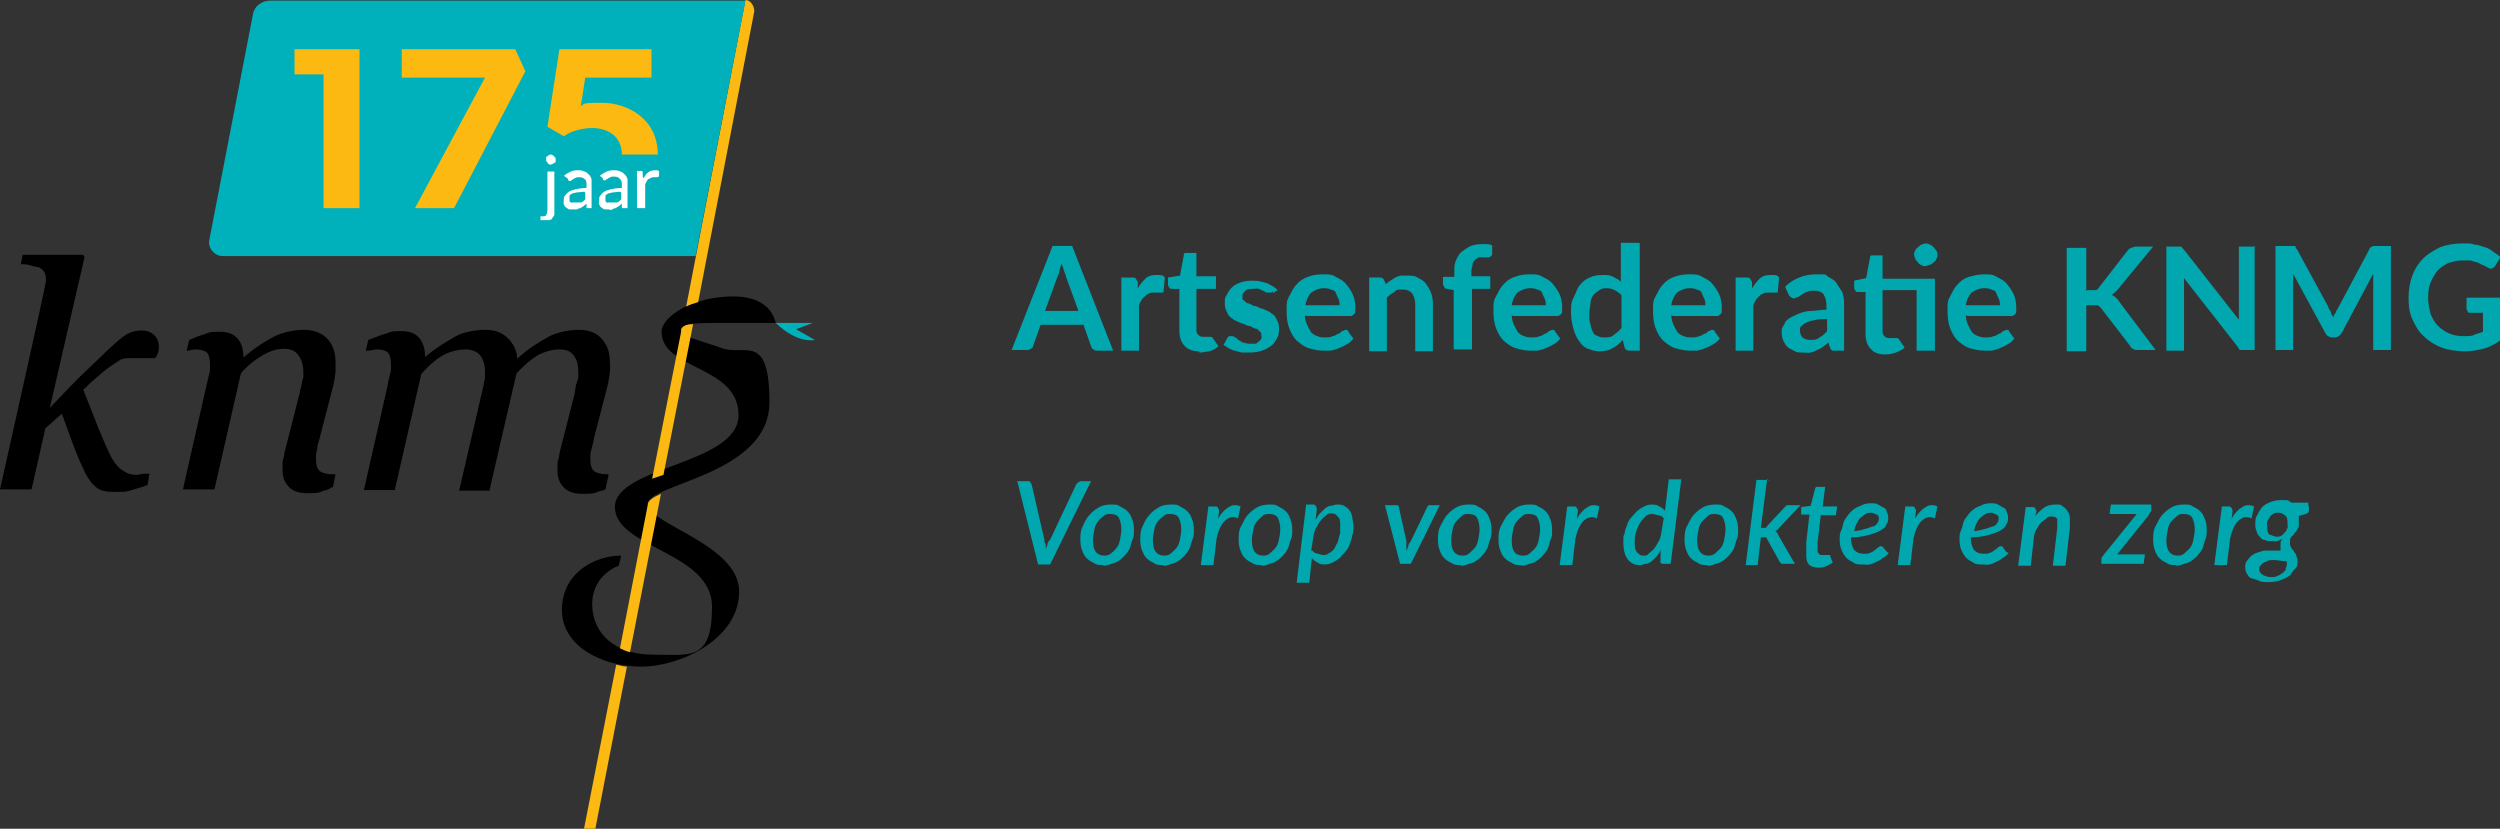
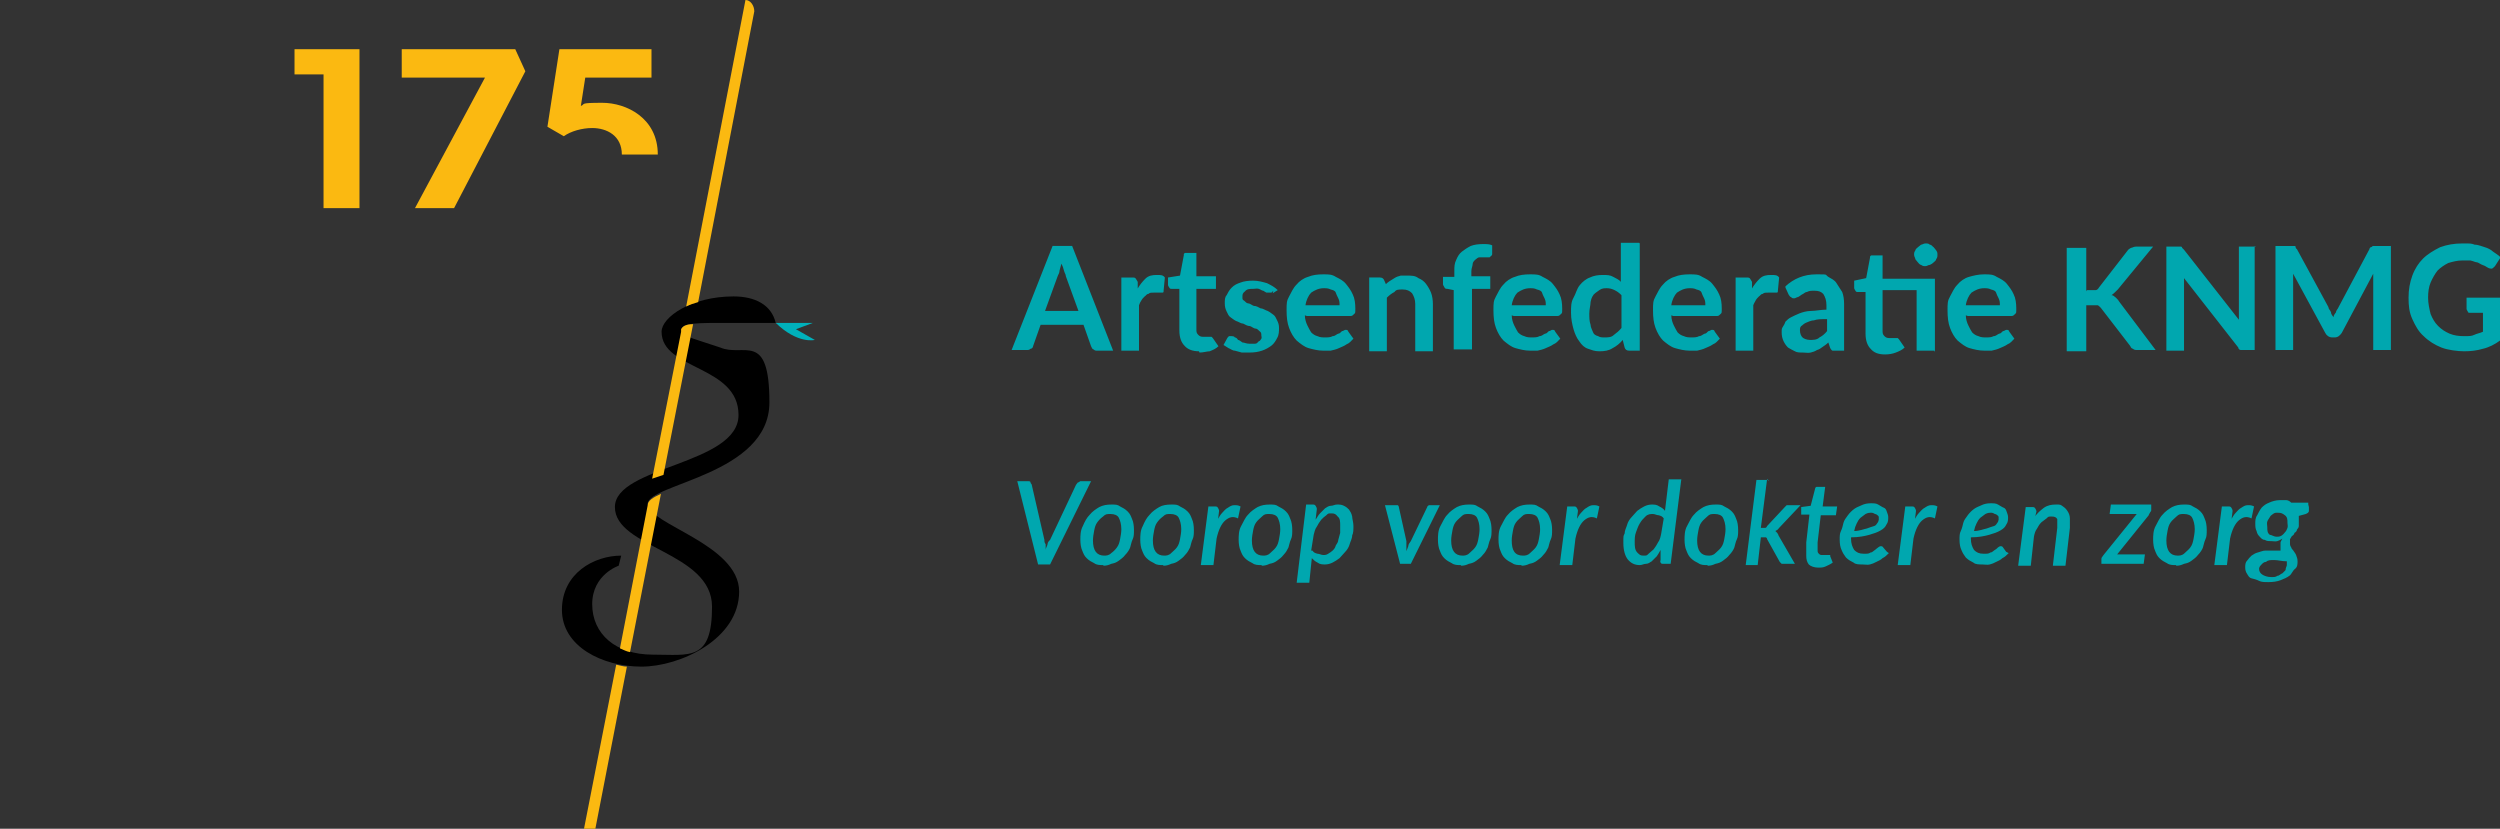
<svg xmlns="http://www.w3.org/2000/svg" version="1.1" viewBox="0 0 396.4 131.4">
  <rect x="0" y="0" width="396.4" height="131.4" fill="#333333" stroke="none" />
  <defs>
    <style> .cls-1 { fill: #00b1bb; } .cls-2 { fill: #fff; } .cls-3 { fill: #fbb911; } .cls-4 { fill: #00a7af; } </style>
  </defs>
  <g>
    <g id="Layer_1">
      <path class="cls-4" d="M176.4,55.6h-2.4c-.3,0-.4,0-.6-.2-.2,0-.3-.3-.4-.5l-1.2-3.4h-6.8l-1.2,3.4c0,.2-.2.4-.4.4-.2.2-.4.2-.6.2h-2.4l6.5-16.5h3.1s6.5,16.6,6.5,16.6ZM171,49.3l-2-5.5c0-.3-.2-.5-.3-.9s-.2-.7-.4-1.1l-.3,1.1c0,.4-.2.6-.3.9l-2,5.5h5.2ZM180.3,45.9c.4-.7.8-1.2,1.3-1.7s1.1-.6,1.8-.6,1,0,1.3.4l-.2,2.1c0,.2,0,.3-.2.3,0,0-.2,0-.3,0s-.3,0-.5,0c-.3,0-.4,0-.6,0-.4,0-.6,0-.8.2-.3,0-.4.3-.6.4-.2.2-.4.4-.5.6-.2.3-.3.5-.4.8v7.2h-2.8v-11.6h1.7c.3,0,.5,0,.6.2,0,0,.2.3.3.5,0,0,0,1.3,0,1.3ZM190.1,55.7c-1,0-1.8-.3-2.3-.9-.5-.5-.8-1.3-.8-2.4v-6.6h-1.2c-.2,0-.3,0-.4-.2,0,0-.2-.3-.2-.4v-1.2l1.9-.3.6-3.2c0-.2,0-.3.2-.4,0,0,.3,0,.4,0h1.4v3.7h3.1v2h-3.1v6.4c0,.4,0,.6.3.9.2.2.4.3.7.3s.4,0,.4,0c0,0,.2,0,.3,0,0,0,.2,0,.3,0s.2,0,.2,0c0,0,.2,0,.2,0,0,0,0,0,.2.2l.9,1.3c-.4.4-.9.6-1.4.8-.4,0-1,.2-1.6.2h0ZM201.9,46.1l-.3.3c0,0-.2,0-.4,0s-.3,0-.4,0l-.5-.3c-.2,0-.4-.2-.7-.3s-.5,0-.9,0c-.5,0-1,0-1.3.4-.4.3-.4.5-.4.9s0,.4.3.6c.2.2.4.4.6.4.3,0,.6.3.9.4.4,0,.7.2,1.1.4.4,0,.7.3,1.1.4.4.2.6.4.9.6s.4.5.6.9.3.7.3,1.2,0,1.1-.3,1.6c-.2.4-.5.9-.9,1.2s-.9.6-1.5.8-1.2.3-2,.3-.8,0-1.2,0l-1.1-.3c-.4,0-.7-.3-1-.4l-.8-.5.6-1.1c0,0,.2-.3.3-.3,0,0,.3,0,.4,0s.4,0,.5.2c.2,0,.4.2.5.4.2,0,.4.2.7.4.3,0,.6.2,1.1.2s.6,0,.9,0,.4-.2.6-.4c.2,0,.3-.3.4-.4s0-.4,0-.5c0-.3,0-.5-.3-.7-.2-.2-.4-.4-.6-.4-.3,0-.6-.3-.9-.4-.4,0-.7-.2-1.1-.4-.4,0-.7-.3-1.1-.4-.4-.2-.6-.4-.9-.6s-.4-.5-.6-.9-.3-.8-.3-1.3,0-1,.3-1.3c.2-.4.4-.8.8-1.2s.8-.6,1.4-.8c.5-.2,1.2-.3,2-.3s1.5.2,2.2.4c.6.3,1.2.6,1.7,1.1l-.8.5h0ZM206.9,50c0,.6.2,1.2.4,1.6s.4.8.6,1.1c.3.3.6.5,1,.6.4.2.8.2,1.2.2s.9,0,1.2-.2c.4,0,.6-.3.9-.4.3,0,.4-.3.6-.4.2,0,.4-.2.5-.2.3,0,.4,0,.5.3l.8,1.1c-.4.4-.6.7-1.1.9-.4.3-.8.4-1.2.6s-.9.3-1.3.4c-.4,0-.9,0-1.2,0-.8,0-1.6-.2-2.3-.4s-1.3-.7-1.9-1.2c-.5-.5-.9-1.2-1.2-2-.3-.8-.4-1.7-.4-2.8s0-1.5.4-2.2.6-1.3,1.2-1.9c.4-.5,1.1-1,1.8-1.2.7-.3,1.5-.4,2.4-.4s1.4,0,2,.4c.6.3,1.2.6,1.6,1.1s.8,1,1.1,1.7c.3.6.4,1.4.4,2.2s0,.7-.2.9-.3.3-.5.3h-7,0ZM212.4,48.4c0-.4,0-.7-.2-1.1s-.3-.6-.4-.9-.4-.4-.8-.5c-.4-.2-.7-.2-1.1-.2-.8,0-1.4.3-2,.7-.4.4-.8,1.2-.9,2h5.3ZM219.6,45.2c.3-.3.4-.4.7-.6l.8-.5c.3-.2.6-.3,1-.4.4,0,.7,0,1.1,0,.6,0,1.2,0,1.7.4.5.2.9.5,1.2.9s.6.9.8,1.4c.2.5.3,1.2.3,1.8v7.5h-2.8v-7.5c0-.7-.2-1.2-.5-1.7-.4-.4-.8-.6-1.5-.6s-1,0-1.3.4c-.4.2-.8.5-1.2.9v8.5h-2.8v-11.7h1.7c.4,0,.6.2.7.5l.4.9h0ZM230.5,55.6v-9.6l-1-.2c-.2,0-.4,0-.5-.3,0,0-.2-.3-.2-.4v-1.2h1.8v-.9c0-.7,0-1.2.3-1.8.2-.5.5-1,.9-1.3s.8-.6,1.4-.9c.5-.2,1.2-.3,1.9-.3s1.1,0,1.5.2v1.4c0,0,0,.2-.2.3l-.2.2c0,0-.2,0-.3,0h-.4c-.4,0-.6,0-.9,0s-.4.2-.7.4c-.2.2-.4.4-.4.7s-.2.6-.2,1.1v.8h3v2h-2.9v9.6s-2.9,0-2.9,0ZM239.7,50c0,.6.2,1.2.4,1.6s.4.8.6,1.1c.3.3.6.5,1,.6.4.2.8.2,1.2.2s.9,0,1.2-.2c.4,0,.6-.3.9-.4.3,0,.4-.3.6-.4.2,0,.4-.2.5-.2.3,0,.4,0,.5.3l.8,1.1c-.4.4-.6.7-1.1.9-.4.3-.8.4-1.2.6s-.9.3-1.3.4c-.4,0-.9,0-1.2,0-.8,0-1.6-.2-2.3-.4s-1.3-.7-1.9-1.2c-.5-.5-.9-1.2-1.2-2-.3-.8-.4-1.7-.4-2.8s0-1.5.4-2.2.6-1.3,1.2-1.9c.4-.5,1.1-1,1.8-1.2.7-.3,1.5-.4,2.4-.4s1.4,0,2,.4c.6.3,1.2.6,1.6,1.1s.8,1,1.1,1.7c.3.6.4,1.4.4,2.2s0,.7-.2.9-.3.3-.5.3h-7,0ZM245.1,48.4c0-.4,0-.7-.2-1.1s-.3-.6-.4-.9-.4-.4-.8-.5c-.4-.2-.7-.2-1.1-.2-.8,0-1.4.3-2,.7-.4.4-.8,1.2-.9,2h5.3ZM260,38.6v17h-1.7c-.4,0-.6-.2-.7-.5l-.3-1.2c-.4.5-1,1-1.6,1.3-.6.4-1.3.5-2.1.5s-1.2-.2-1.8-.4-1-.6-1.4-1.2c-.4-.5-.7-1.2-.9-1.9s-.4-1.6-.4-2.6,0-1.7.4-2.4.5-1.4,1-2c.4-.5,1-1,1.6-1.2.6-.3,1.3-.4,2-.4s1.2,0,1.7.3.9.4,1.2.8v-6.2h2.9ZM257.1,46.8c-.4-.4-.7-.6-1.1-.8-.4-.2-.8-.3-1.2-.3s-.8,0-1.2.3-.6.4-.9.7c-.3.4-.4.7-.5,1.2,0,.5-.2,1.1-.2,1.8s0,1.2.2,1.8c0,.4.3.9.4,1.2s.4.5.8.6c.3.2.6.2,1,.2.6,0,1.1,0,1.5-.4.4-.3.8-.6,1.2-1.1,0,0,0-5.2,0-5.2ZM265,50c0,.6.2,1.2.4,1.6s.4.8.6,1.1c.3.3.6.5,1,.6.4.2.8.2,1.2.2s.9,0,1.2-.2c.4,0,.6-.3.9-.4.3,0,.4-.3.6-.4.2,0,.4-.2.5-.2.3,0,.4,0,.5.3l.8,1.1c-.4.4-.6.7-1.1.9-.4.3-.8.4-1.2.6s-.9.3-1.3.4c-.4,0-.9,0-1.2,0-.8,0-1.6-.2-2.3-.4s-1.3-.7-1.9-1.2c-.5-.5-.9-1.2-1.2-2-.3-.8-.4-1.7-.4-2.8s0-1.5.4-2.2.6-1.3,1.2-1.9c.4-.5,1.1-1,1.8-1.2.7-.3,1.5-.4,2.4-.4s1.4,0,2,.4c.6.3,1.2.6,1.6,1.1s.8,1,1.1,1.7c.3.6.4,1.4.4,2.2s0,.7-.2.9-.3.3-.5.3h-7,0ZM270.4,48.4c0-.4,0-.7-.2-1.1s-.3-.6-.4-.9-.4-.4-.8-.5c-.4-.2-.7-.2-1.1-.2-.8,0-1.4.3-2,.7-.4.4-.8,1.2-.9,2h5.3ZM277.7,45.9c.4-.7.8-1.2,1.3-1.7s1.1-.6,1.8-.6,1,0,1.3.4l-.2,2.1c0,.2,0,.3-.2.3,0,0-.2,0-.3,0s-.3,0-.5,0c-.3,0-.4,0-.6,0-.4,0-.6,0-.8.2-.3,0-.4.3-.6.4-.2.2-.4.4-.5.6s-.3.5-.4.8v7.2h-2.8v-11.6h1.7c.3,0,.5,0,.6.2,0,0,.2.3.3.5v1.3h0ZM283.1,45.4c1.3-1.2,2.9-1.9,4.9-1.9s1.3,0,1.9.4c.5.3,1,.5,1.3,1s.6.9.9,1.4c.2.5.3,1.2.3,1.9v7.4h-1.2c-.3,0-.4,0-.6,0s-.3-.3-.4-.4l-.3-.9c-.3.3-.6.5-.9.7s-.5.4-.9.5c-.3.2-.6.3-1,.4s-.7,0-1.2,0-1,0-1.3-.2c-.4-.2-.8-.4-1.1-.6-.3-.3-.5-.6-.7-1-.2-.4-.3-.9-.3-1.4s0-.6.2-.9.3-.5.4-.8c.3-.3.5-.5.9-.7s.8-.4,1.3-.6,1.2-.4,1.9-.4c.7,0,1.5-.2,2.4-.2v-.7c0-.8-.2-1.3-.5-1.8-.4-.4-.8-.5-1.4-.5s-.8,0-1.2.2c-.3,0-.5.3-.8.4-.3.2-.4.3-.6.4-.2,0-.4.2-.6.2s-.4,0-.5-.2c-.2,0-.3-.3-.4-.4l-.5-1.1h0ZM289.6,50.6c-.8,0-1.5,0-2,.2-.5,0-1,.3-1.3.4-.4.2-.5.4-.7.5-.2.2-.2.4-.2.7,0,.5.2.9.4,1.1s.7.4,1.2.4,1.1,0,1.5-.4c.4-.2.8-.5,1.2-1v-1.9h0ZM306.7,55.6h-2.8v-9.6h-5.4v6.4c0,.4,0,.6.3.9.2.2.4.3.7.3s.4,0,.4,0c0,0,.2,0,.3,0,0,0,.2,0,.3,0s.2,0,.2,0c0,0,.2,0,.2,0,0,0,0,0,.2.2l.9,1.3c-.4.4-.9.6-1.4.8s-1.1.3-1.7.3c-1.1,0-1.8-.3-2.3-.9-.5-.5-.8-1.3-.8-2.4v-6.6h-1.2c-.2,0-.3,0-.4-.2,0,0-.2-.3-.2-.4v-1.2l1.9-.4.6-3.2c0-.2,0-.3.2-.4,0,0,.3,0,.4,0h1.4v3.7h8.3v11.6h0ZM307.2,40.4c0,.3,0,.4-.2.7,0,.2-.3.4-.4.5-.2.2-.4.3-.6.4-.3,0-.4.2-.7.2s-.4,0-.7-.2c-.2,0-.4-.3-.5-.4-.2-.2-.3-.4-.4-.5,0-.2-.2-.4-.2-.7s0-.4.2-.7c0-.2.3-.4.4-.5s.4-.3.5-.4c.2,0,.4-.2.7-.2s.5,0,.7.2c.3,0,.4.3.6.4.2.2.3.4.4.5.2.3.2.4.2.7ZM311.7,50c0,.6.2,1.2.4,1.6s.4.8.6,1.1c.3.3.6.5,1,.6.4.2.8.2,1.2.2s.9,0,1.2-.2c.4,0,.6-.3.9-.4.3,0,.4-.3.6-.4.2,0,.4-.2.5-.2.3,0,.4,0,.5.3l.8,1.1c-.4.4-.6.7-1.1.9-.4.3-.8.4-1.2.6s-.9.3-1.3.4c-.4,0-.9,0-1.2,0-.8,0-1.6-.2-2.3-.4s-1.3-.7-1.9-1.2c-.5-.5-.9-1.2-1.2-2-.3-.8-.4-1.7-.4-2.8s0-1.5.4-2.2.6-1.3,1.2-1.9c.4-.5,1.1-1,1.8-1.2s1.5-.4,2.4-.4,1.4,0,2,.4c.6.3,1.2.6,1.6,1.1s.8,1,1.1,1.7c.3.6.4,1.4.4,2.2s0,.7-.2.9-.3.3-.5.3h-7,0ZM317.1,48.4c0-.4,0-.7-.2-1.1s-.3-.6-.4-.9-.4-.4-.8-.5c-.4-.2-.7-.2-1.1-.2-.8,0-1.4.3-2,.7-.4.4-.8,1.2-.9,2h5.3ZM330.9,46h.7c.3,0,.5,0,.7,0,.2,0,.4-.2.5-.4l4.5-5.8c.2-.3.4-.4.6-.5.2,0,.4-.2.8-.2h2.7l-5.6,6.8c-.4.4-.7.7-1,.9.3,0,.4.2.7.4.2.2.4.4.5.6l5.8,7.7h-2.8c-.4,0-.6,0-.8-.2-.2,0-.4-.3-.4-.4l-4.7-6.1c-.2-.2-.4-.4-.5-.4s-.4,0-.8,0h-1v7.3h-3.1v-16.4h3.1s0,6.9,0,6.9ZM357.5,39v16.5h-1.6c-.3,0-.4,0-.6,0s-.4-.2-.4-.4l-8.6-11c0,.5,0,1,0,1.4v10.1h-2.8v-16.5h2c0,0,.2,0,.3,0,0,0,.2,0,.2.2l.3.3,8.7,11.1c0-.3,0-.5,0-.8v-10.8h2.7ZM379.1,39v16.5h-2.8v-10.7c0-.4,0-.9,0-1.4l-5,9.4c-.3.4-.6.7-1.1.7h-.4c-.5,0-.9-.3-1.1-.7l-5.1-9.4c0,.3,0,.5,0,.7v11.4h-2.8v-16.5h2.7c0,0,.2,0,.3,0s.2,0,.2.2c0,0,0,.2.2.3l5,9.2c0,.3.3.5.4.8,0,.3.2.5.4.8,0-.3.2-.5.4-.8,0-.3.3-.5.4-.8l4.9-9.2c0,0,0-.2.2-.3s.2,0,.3-.2c0,0,.2,0,.3,0,0,0,2.7,0,2.7,0ZM396.4,47.3v6.7c-.8.6-1.8,1.1-2.7,1.3-1,.3-2,.4-3,.4s-2.6-.2-3.6-.6-2-1-2.8-1.8c-.8-.7-1.3-1.6-1.8-2.7s-.6-2.1-.6-3.4.2-2.4.6-3.5,1-2,1.7-2.7,1.7-1.3,2.7-1.8c1.1-.4,2.2-.6,3.6-.6s1.3,0,1.9.2c.6,0,1.2.3,1.6.4s1,.4,1.3.7c.4.3.8.5,1.2.9l-.9,1.4c-.2.2-.4.4-.5.4s-.4,0-.7-.2-.5-.3-.8-.4-.5-.3-.8-.4c-.3,0-.6-.2-1.1-.3-.4,0-.8,0-1.3,0-.8,0-1.5.2-2.2.4-.6.3-1.2.7-1.7,1.2-.4.5-.8,1.2-1.1,1.9-.3.7-.4,1.5-.4,2.4s.2,1.8.4,2.6c.3.7.6,1.3,1.2,1.9.5.5,1.1.9,1.8,1.2s1.5.4,2.3.4,1.2,0,1.6-.2,1-.3,1.4-.5v-3h-2c-.2,0-.4,0-.4-.2,0,0-.2-.3-.2-.4v-1.8h5.5ZM173,76.3l-6.5,13.2h-1.9l-3.3-13.2h1.7c.2,0,.4,0,.4.2s.2.2.2.4l2,8.7c0,.3,0,.4.2.7,0,.3,0,.5,0,.9,0-.3.2-.5.3-.9,0-.3.2-.5.4-.7l4.1-8.7c0,0,.2-.3.3-.4.2,0,.3-.2.4-.2h1.7ZM174.9,89.6c-.5,0-1,0-1.4-.3-.4-.2-.8-.4-1.2-.8s-.5-.7-.7-1.2c-.2-.4-.3-1.1-.3-1.7s0-1.5.4-2.2c.3-.7.6-1.3,1.1-1.8.4-.5,1-.9,1.5-1.2.6-.3,1.2-.4,1.9-.4s1,0,1.4.3c.4.2.8.4,1.2.8s.5.7.7,1.2c.2.4.3,1.1.3,1.7s0,1.1-.2,1.5-.3,1-.4,1.3-.4.8-.8,1.2c-.3.4-.6.6-1,.9-.4.3-.7.4-1.2.5-.4.2-.8.3-1.2.3ZM175,88.1c.4,0,.8,0,1.2-.4.4-.3.6-.5.9-.9s.4-.8.5-1.3.2-1.1.2-1.6c0-.8-.2-1.4-.4-1.8s-.7-.6-1.3-.6-.8,0-1.2.4c-.4.3-.6.5-.9.9s-.4.8-.5,1.3-.2,1.1-.2,1.6c0,1.6.6,2.4,1.8,2.4ZM184.4,89.6c-.5,0-1,0-1.4-.3-.4-.2-.8-.4-1.2-.8s-.5-.7-.7-1.2c-.2-.4-.3-1.1-.3-1.7s0-1.5.4-2.2c.3-.7.6-1.3,1.1-1.8.4-.5,1-.9,1.5-1.2s1.2-.4,1.9-.4,1,0,1.4.3c.4.2.8.4,1.2.8s.5.7.7,1.2c.2.4.3,1.1.3,1.7s0,1.1-.2,1.5-.3,1-.4,1.3c-.2.4-.4.8-.8,1.2-.3.4-.6.6-1,.9s-.7.4-1.2.5c-.4.2-.8.3-1.2.3h0ZM184.5,88.1c.4,0,.8,0,1.2-.4s.6-.5.9-.9c.3-.4.4-.8.5-1.3s.2-1.1.2-1.6c0-.8-.2-1.4-.4-1.8s-.7-.6-1.3-.6-.8,0-1.2.4c-.4.3-.6.5-.9.9s-.4.8-.5,1.3-.2,1.1-.2,1.6c0,1.6.6,2.4,1.8,2.4h0ZM193,82.5c.3-.5.5-.9.8-1.2s.5-.6.9-.8c.3-.2.6-.4,1-.4s.6,0,1,.2l-.4,1.9c-.8-.4-1.4-.2-2,.3-.6.5-1.1,1.5-1.4,2.9l-.5,4.2h-2l1.2-9.3h1c.2,0,.4,0,.5.2,0,0,.2.3.2.5,0,0-.2,1.6-.2,1.6ZM200,89.6c-.5,0-1,0-1.4-.3-.4-.2-.8-.4-1.2-.8s-.5-.7-.7-1.2c-.2-.4-.3-1.1-.3-1.7s0-1.5.4-2.2.6-1.3,1.1-1.8c.4-.5,1-.9,1.5-1.2.6-.3,1.2-.4,1.9-.4s1,0,1.4.3c.4.2.8.4,1.2.8s.5.7.7,1.2c.2.4.3,1.1.3,1.7s0,1.1-.2,1.5-.3,1-.4,1.3c-.2.4-.4.8-.8,1.2-.3.4-.6.6-1,.9s-.7.4-1.2.5c-.4.2-.8.3-1.2.3h0ZM200.2,88.1c.4,0,.8,0,1.2-.4s.6-.5.9-.9.4-.8.5-1.3.2-1.1.2-1.6c0-.8-.2-1.4-.4-1.8s-.7-.6-1.3-.6-.8,0-1.2.4-.6.5-.9.9-.4.8-.5,1.3-.2,1.1-.2,1.6c0,1.6.6,2.4,1.8,2.4ZM208.6,82.4c.3-.4.4-.7.7-1l.8-.8c.3-.2.6-.4.9-.4.4,0,.6-.2,1-.2s.7,0,1.1.2c.4.2.6.4.8.6.2.3.4.6.5,1.1,0,.4.2.9.2,1.5s0,1.1-.2,1.5c0,.5-.3,1-.4,1.4s-.4.9-.7,1.2-.6.7-.9,1c-.4.3-.7.5-1.1.7-.4.2-.8.3-1.2.3s-.8,0-1.2-.3c-.4-.2-.6-.4-.9-.7l-.4,3.9h-2l1.5-12.4h1c.2,0,.4,0,.5.2,0,0,.2.3.2.5l-.2,1.7h0ZM208.1,87.3c.2.3.4.4.8.5.3,0,.6.2.9.2s.5,0,.8-.2.5-.3.7-.5c.2-.2.4-.4.5-.8.2-.3.4-.6.4-.9l.3-1.1c0-.4,0-.7,0-1.1,0-.7,0-1.2-.4-1.5-.3-.4-.5-.5-1-.5s-.5,0-.8.3c-.3.2-.5.4-.8.7-.3.4-.5.7-.7,1.1-.3.4-.4.9-.5,1.3l-.4,2.5h0ZM228.3,80.1l-4.6,9.3h-1.7l-2.4-9.3h1.6c.2,0,.3,0,.4,0s.2.2.2.3l1.2,5.4c0,.3,0,.5,0,.8s0,.5,0,.8l.3-.8c0-.3.2-.5.4-.8l2.6-5.4c0,0,0-.2.3-.3,0,0,.2,0,.4,0h1.4ZM231.6,89.6c-.5,0-1,0-1.4-.3-.4-.2-.8-.4-1.2-.8s-.5-.7-.7-1.2c-.2-.4-.3-1.1-.3-1.7s0-1.5.4-2.2.6-1.3,1.1-1.8c.4-.5,1-.9,1.5-1.2.6-.3,1.2-.4,1.9-.4s1,0,1.4.3c.4.2.8.4,1.2.8s.5.7.7,1.2c.2.4.3,1.1.3,1.7s0,1.1-.2,1.5-.3,1-.4,1.3c-.2.4-.4.8-.8,1.2-.3.4-.6.6-1,.9s-.7.4-1.2.5c-.4.2-.8.3-1.2.3h0ZM231.8,88.1c.4,0,.8,0,1.2-.4s.6-.5.9-.9.4-.8.5-1.3.2-1.1.2-1.6c0-.8-.2-1.4-.4-1.8s-.7-.6-1.3-.6-.8,0-1.2.4-.6.5-.9.9-.4.8-.5,1.3-.2,1.1-.2,1.6c0,1.6.6,2.4,1.8,2.4ZM241.2,89.6c-.5,0-1,0-1.4-.3-.4-.2-.8-.4-1.2-.8s-.5-.7-.7-1.2c-.2-.4-.3-1.1-.3-1.7s0-1.5.4-2.2.6-1.3,1.1-1.8c.4-.5,1-.9,1.5-1.2.6-.3,1.2-.4,1.9-.4s1,0,1.4.3c.4.2.8.4,1.2.8s.5.7.7,1.2c.2.4.3,1.1.3,1.7s0,1.1-.2,1.5-.3,1-.4,1.3c-.2.4-.4.8-.8,1.2-.3.4-.6.6-1,.9s-.7.4-1.2.5c-.4.2-.8.3-1.2.3h0ZM241.4,88.1c.4,0,.8,0,1.2-.4s.6-.5.9-.9.4-.8.5-1.3.2-1.1.2-1.6c0-.8-.2-1.4-.4-1.8s-.7-.6-1.3-.6-.8,0-1.2.4-.6.5-.9.9-.4.8-.5,1.3-.2,1.1-.2,1.6c0,1.6.5,2.4,1.8,2.4ZM249.9,82.5c.3-.5.5-.9.8-1.2s.5-.6.9-.8c.3-.2.6-.4,1-.4s.6,0,1,.2l-.4,1.9c-.8-.4-1.4-.2-2,.3-.6.5-1.1,1.5-1.4,2.9l-.5,4.2h-2l1.2-9.3h1c.2,0,.4,0,.5.2,0,0,.2.3.2.5,0,0-.2,1.6-.2,1.6ZM266.6,75.9l-1.7,13.5h-1.1c-.3,0-.4,0-.5-.2s0-.3,0-.4v-1.6c-.2.4-.4.7-.6,1l-.8.8c-.3.2-.6.4-.9.4-.4,0-.6.2-1,.2-.8,0-1.4-.3-1.9-.9-.4-.5-.7-1.4-.7-2.6s0-1.1.2-1.5c0-.5.3-1,.4-1.4s.4-.9.7-1.2.6-.7.9-1c.4-.3.7-.5,1.1-.7.4-.2.8-.3,1.2-.3s.8,0,1.2.3c.4.2.7.4.9.7l.6-5h2ZM263.8,82.2c-.2-.3-.4-.4-.8-.5-.3,0-.6-.2-.9-.2-.4,0-.8,0-1.2.4s-.6.6-.9,1.1-.4.9-.6,1.4-.2,1.1-.2,1.6,0,1.2.4,1.6.5.5,1,.5.5,0,.8-.3.5-.4.8-.7c.3-.4.5-.7.7-1.1.3-.4.4-.9.5-1.4l.4-2.4h0ZM270.7,89.6c-.5,0-1,0-1.4-.3-.4-.2-.8-.4-1.2-.8s-.5-.7-.7-1.2c-.2-.4-.3-1.1-.3-1.7s0-1.5.4-2.2.6-1.3,1.1-1.8c.4-.5,1-.9,1.5-1.2.6-.3,1.2-.4,1.9-.4s1,0,1.4.3c.4.2.8.4,1.2.8s.5.7.7,1.2c.2.4.3,1.1.3,1.7s0,1.1-.2,1.5-.3,1-.4,1.3-.4.8-.8,1.2c-.3.4-.6.6-1,.9s-.7.4-1.2.5c-.4.2-.8.3-1.2.3h0ZM270.8,88.1c.4,0,.8,0,1.2-.4s.6-.5.9-.9.4-.8.5-1.3.2-1.1.2-1.6c0-.8-.2-1.4-.4-1.8s-.7-.6-1.3-.6-.8,0-1.2.4-.6.5-.9.9-.4.8-.5,1.3-.2,1.1-.2,1.6c0,1.6.6,2.4,1.8,2.4ZM280.2,75.9l-1,7.8h.3c.2,0,.3,0,.4,0,0,0,.2,0,.3-.3l2.8-3,.3-.3c0,0,.3,0,.4,0h1.8l-3.4,3.6c-.2.3-.4.4-.6.5l.3.3c0,0,.2.3.2.4l2.6,4.5h-1.7c-.2,0-.3,0-.4,0l-.3-.3-2-3.6c0-.2-.2-.3-.2-.3,0,0-.2,0-.4,0h-.4l-.5,4.4h-1.9l1.7-13.5h1.9v.2ZM286.4,87.6v-.9c0-.2,0-.4,0-.7l.5-4.4h-1c0,0-.2,0-.3,0,0,0,0-.2,0-.4v-.8c0,0,1.5-.2,1.5-.2l.7-2.7c0,0,0-.2.2-.3,0,0,.2,0,.3,0h1.1l-.4,3.1h2.3l-.2,1.4h-2.4l-.5,4.3c0,.3,0,.4,0,.6v.6c0,.3,0,.4.2.6s.3.2.5.2.3,0,.4,0,.2,0,.3,0c0,0,.2,0,.2,0,0,0,0,0,.2,0h.2s0,0,0,.2l.4,1c-.4.3-.7.4-1.1.6-.4.2-.8.2-1.2.2-.6,0-1.2-.2-1.5-.5-.3-.4-.4-.8-.4-1.4h0ZM299.5,87.7c-.4.4-.6.6-1,.8-.3.3-.6.4-1,.6s-.6.3-1,.4-.7,0-1.2,0-1.1,0-1.4-.3c-.4-.2-.8-.4-1.2-.8-.3-.4-.5-.7-.7-1.2-.2-.4-.3-1-.3-1.6s0-1,.2-1.4.3-.9.4-1.3.4-.8.7-1.2.6-.7,1-1c.4-.3.8-.4,1.2-.6.4-.2.9-.3,1.4-.3s.9,0,1.2.2c.4.2.6.4.9.5s.4.4.5.7.2.5.2.8c0,.4,0,.8-.3,1.2-.2.4-.4.6-.9.9s-1.1.5-1.8.7c-.7.2-1.7.4-2.9.4v.2c0,.8.2,1.3.5,1.8.4.4.8.6,1.5.6s.8,0,1.1-.2c.3,0,.5-.3.7-.4.2-.2.4-.3.5-.4s.3-.2.4-.2.3,0,.4.2l.6.7h0ZM296.8,81.3c-.4,0-.6,0-1,.2-.3.2-.5.4-.8.6-.3.3-.4.5-.6.9s-.3.7-.4,1.2c.8,0,1.5-.3,2-.4.5-.2.9-.3,1.2-.4s.4-.4.5-.5.2-.4.2-.5,0-.2,0-.4c0,0,0-.2-.2-.3,0,0-.2-.2-.4-.2,0,0-.3-.2-.5-.2h0ZM303.5,82.5c.3-.5.5-.9.8-1.2s.5-.6.9-.8c.3-.2.6-.4,1-.4s.6,0,1,.2l-.4,1.9c-.8-.4-1.4-.2-2,.3-.6.5-1.1,1.5-1.4,2.9l-.5,4.2h-2l1.2-9.3h1c.2,0,.4,0,.5.2,0,0,.2.3.2.5,0,0-.2,1.6-.2,1.6ZM318.5,87.7c-.4.4-.6.6-1,.8-.3.3-.6.4-1,.6s-.6.3-1,.4-.7,0-1.2,0-1.1,0-1.4-.3c-.4-.2-.8-.4-1.2-.8-.3-.4-.5-.7-.7-1.2-.2-.4-.3-1-.3-1.6s0-1,.2-1.4.3-.9.4-1.3.4-.8.7-1.2.6-.7,1-1c.4-.3.8-.4,1.2-.6s.9-.3,1.4-.3.9,0,1.2.2c.4.2.6.4.9.5s.4.4.5.7.2.5.2.8c0,.4,0,.8-.3,1.2-.2.4-.4.6-.9.9s-1.1.5-1.8.7c-.7.2-1.7.4-2.9.4v.2c0,.8.2,1.3.5,1.8.4.4.8.6,1.5.6s.8,0,1.1-.2c.3,0,.5-.3.7-.4s.4-.3.5-.4.3-.2.4-.2.3,0,.4.2l.5.7h0ZM315.8,81.3c-.4,0-.6,0-1,.2-.3.2-.5.4-.8.6-.3.3-.4.5-.6.9s-.3.7-.4,1.2c.8,0,1.5-.3,2-.4.5-.2.9-.3,1.2-.4s.4-.4.5-.5.2-.4.2-.5,0-.2,0-.4c0,0,0-.2-.2-.3,0,0-.2-.2-.4-.2,0,0-.3-.2-.5-.2h0ZM322.5,82.2c.4-.8,1.1-1.3,1.6-1.7.6-.4,1.2-.5,1.9-.5s.7,0,1.1.3c.3.2.5.4.7.7.2.3.4.7.4,1.2s0,1,0,1.5l-.7,6h-2l.7-6c0-.6,0-1.2,0-1.4-.2-.3-.4-.4-.9-.4s-.5,0-.8.3c-.3.2-.5.4-.8.6-.3.3-.5.6-.7,1-.3.4-.4.8-.5,1.3l-.5,4.6h-2l1.2-9.3h1c.2,0,.4,0,.5.2,0,0,.2.3.2.5l-.3,1.2h0ZM341.1,80.1v.8c0,.2-.2.3-.2.4,0,0-.2.3-.2.4l-5,6.2h4.4l-.2,1.5h-6.7v-.8c0,0,0-.2.2-.4,0,0,.2-.3.3-.4l5.1-6.3h-4.3l.2-1.5h6.4ZM345,89.6c-.5,0-1,0-1.4-.3-.4-.2-.8-.4-1.2-.8s-.5-.7-.7-1.2c-.2-.4-.3-1.1-.3-1.7s0-1.5.4-2.2.6-1.3,1.1-1.8c.4-.5,1-.9,1.5-1.2.6-.3,1.2-.4,1.9-.4s1,0,1.4.3c.4.2.8.4,1.2.8s.5.7.7,1.2c.2.4.3,1.1.3,1.7s0,1.1-.2,1.5-.3,1-.4,1.3-.4.8-.8,1.2c-.3.4-.6.6-1,.9s-.7.4-1.2.5c-.4.2-.8.3-1.2.3h0ZM345.2,88.1c.4,0,.8,0,1.2-.4s.6-.5.9-.9.4-.8.5-1.3.2-1.1.2-1.6c0-.8-.2-1.4-.4-1.8s-.7-.6-1.3-.6-.8,0-1.2.4-.6.5-.9.9-.4.8-.5,1.3-.2,1.1-.2,1.6c0,1.6.6,2.4,1.8,2.4ZM353.7,82.5c.3-.5.5-.9.8-1.2s.5-.6.9-.8c.3-.2.6-.4,1-.4s.6,0,1,.2l-.4,1.9c-.8-.4-1.4-.2-2,.3-.6.5-1.1,1.5-1.4,2.9l-.5,4.2h-2l1.2-9.3h1c.2,0,.4,0,.5.2,0,0,.2.3.2.5,0,0-.2,1.6-.2,1.6ZM366.1,80.4v.6c0,.3-.3.4-.5.5l-1.1.3c0,.2,0,.3,0,.4v.4c0,.3,0,.5,0,.8s-.2.4-.3.6c0,.2-.2.4-.4.5,0,.2-.2.4-.4.5l-.3.5c0,.2,0,.4,0,.6,0,.3,0,.4.2.7,0,.2.3.4.4.6.2.3.3.4.4.7s.2.5.2.9,0,.9-.4,1.2-.5.8-.9,1.1c-.4.3-.9.5-1.4.7s-1.2.3-1.9.3-1.1,0-1.5-.2-.8-.3-1.2-.4-.5-.4-.7-.7c-.2-.3-.3-.6-.3-1s0-.8.3-1.1c.2-.3.4-.5.7-.8.3-.2.6-.4,1-.5s.8-.3,1.2-.3c.4,0,.9,0,1.2,0s.9,0,1.2,0c0,0,0-.2,0-.4v-.4c0-.2,0-.4,0-.5s.2-.4.3-.6c-.3.2-.5.3-.8.4s-.6,0-1,0-.7,0-1-.2c-.4,0-.6-.3-.8-.5-.3-.3-.4-.5-.5-.9-.2-.4-.2-.8-.2-1.2s0-.9.3-1.3c.2-.4.4-.8.7-1.2.4-.4.7-.6,1.2-.8.4-.2,1.1-.4,1.7-.4s.6,0,1,0c.3,0,.6.2.8.4h2.7v.3ZM362.6,89.6c0-.3,0-.4,0-.6-.8,0-1.4-.2-2-.2s-1,0-1.3.3c-.4,0-.6.3-.8.5-.2.2-.3.4-.3.6,0,.4.2.7.5.9s.8.4,1.4.4.7,0,1-.2c.3,0,.5-.3.8-.4l.5-.5c0-.4.2-.6.2-.8h0ZM361,85.1c.3,0,.5,0,.8-.2s.4-.4.5-.5c.2-.2.3-.4.4-.7s0-.5,0-.8c0-.5,0-.9-.4-1.2s-.6-.4-1.1-.4-.5,0-.8.2-.4.3-.5.5-.3.4-.4.7,0,.5,0,.9c0,.5,0,.9.4,1.2.3,0,.6.3,1.1.3Z" />
      <path d="M108,52.5c0-1.1,1.1-1.3,6-1.3h9c-.7-2.9-3.3-4.2-6.7-4.2-6.7,0-11.4,3.3-11.4,5.6,0,6.1,12.2,5.3,12.2,13.2s-19.6,8.1-19.6,14.6,15.4,7.1,15.4,15.8-3.5,7.6-9.4,7.6-9.6-3.3-9.6-8,4.2-6.1,4.2-6.1l.4-1.6c-4.3,0-9.4,2.8-9.4,8.6s6.4,9,12.6,9,15.5-4.4,15.5-11.9-14.5-10.7-14.5-13.9,19.3-4.6,19.3-16.1-4.1-7.1-7.8-8.7c-3.2-1.1-6.2-1.8-6.2-2.6Z" />
-       <path d="M96.4,75.2h-.2c-.9,0-1.6-.2-2-.5s-.6-1-.6-1.9,0-.9.2-1.6.3-1.3.4-1.8l2.1-8.1c.2-.8.3-1.5.4-2.3s0-1.3,0-1.6c0-1.5-.4-2.7-1.3-3.7-.8-.9-2-1.4-3.6-1.4s-3.7.4-5,1.2c-1.4.8-3,1.7-4.8,3.4,0-1.3-.6-2.4-1.5-3.3-.9-.9-2.1-1.3-3.5-1.3s-3.5.3-4.7,1-3,1.7-4.9,3.3c0-1.3-.3-2.2-.9-3-.6-.7-1.5-1.1-2.8-1.1s-1.6,0-2.5.4c-.8.2-1.7.6-2.8,1l-.4,1.7c0,0,.2,0,.3,0,.6,0,1-.2,1.4-.2.9,0,1.5.2,1.8.5s.5,1,.5,1.9,0,1-.2,1.7-.3,1.3-.4,1.9l-3.7,16.3h4.9l4.2-18.4c1.5-1.7,2.8-2.7,3.9-3.2s2.2-.7,3.1-.7,1.8.3,2.3.9c.5.6.8,1.5.8,2.6s0,.5,0,.9-.2.8-.2,1.2l-3.9,16.8h4.8l4.3-18.6c1.3-1.4,2.5-2.4,3.6-3,1.1-.5,2.1-.8,3.2-.8s1.8.3,2.3,1,.7,1.5.7,2.7,0,.8-.2,1.4-.3,1.2-.4,2l-2.4,9.4c0,.6-.3,1.1-.3,1.6,0,.4,0,.8,0,1.2,0,1,.3,1.9,1,2.6s1.6,1,3,1,1.7,0,2.6-.4c.3,0,.7-.2,1-.3l.5-2.3ZM53.2,75.2h-.5c-.9,0-1.6-.2-2-.5s-.6-1-.6-1.9,0-.9.2-1.6c0-.7.3-1.3.4-1.8l2.1-8.1c.2-.8.3-1.5.4-2.3,0-.8,0-1.3,0-1.6,0-1.5-.4-2.7-1.3-3.7-.9-.9-2.1-1.4-3.7-1.4s-3.5.4-4.8,1.1c-1.3.7-3,1.7-4.8,3.3,0-1.3-.3-2.3-.9-3-.6-.7-1.5-1.1-2.8-1.1s-1.6,0-2.5.4c-.7.2-1.5.5-2.4.9l-.4,1.7c.5,0,1-.2,1.3-.2.9,0,1.6.2,1.9.5.3.3.5.9.5,1.9s0,1.1-.2,1.8c-.2.8-.3,1.3-.4,1.7l-3.7,16.3h5l4.2-18.4c1.1-1.3,2.3-2.2,3.5-2.9s2.3-1,3.3-1,1.8.3,2.3,1,.8,1.5.8,2.7,0,.8-.2,1.4c0,.6-.3,1.2-.4,2l-2.4,9.4c0,.6-.3,1.1-.3,1.6,0,.4,0,.8,0,1.2,0,1,.3,1.9,1,2.6s1.6,1,3,1,1.7,0,2.5-.4c.4,0,.9-.3,1.5-.6,0,0,.4-2,.4-2ZM23.7,75.1c-.2,0-.3,0-.5,0-.7,0-1.2.2-1.6.2-.9,0-1.6-.3-2.3-.8-.7-.5-1.4-1.4-2-2.7-.5-1-1-2.3-1.7-3.9-.6-1.6-1.4-3.6-2.4-6.1,1.1-1.1,2.2-2,3.1-2.8.5-.4,1-.8,1.5-1.1.3-.2.7-.5,1.2-.8.4-.2.8-.3,1.2-.3h4.4c.4-.5.6-1.1.6-1.8s-.3-1.5-.8-1.9c-.5-.5-1.2-.7-2-.7s-1.6.2-2.3.6c-.7.4-1.6,1.2-2.8,2.3-1.7,1.6-3.2,3.1-4.8,4.6-1.5,1.5-3.1,3.2-5,5.2h.3l5.6-24.3-.2-.4H3.6l-.3,1.5c.5,0,1.1,0,1.6.2s1,.2,1.3.3c.4.2.6.4.8.7.2.3.3.8.3,1.4S0,77.6,0,77.6h5l2.2-9.7,2.6-2.3c.5,1.3,1,2.7,1.5,4.1s1.1,2.9,1.8,4.4c.7,1.6,1.4,2.6,2.2,3.2.7.6,1.9.7,3,.7s1.8,0,2.6-.3c.6-.2,1.5-.4,2.5-.8l.3-1.8h0Z" />
      <path class="cls-1" d="M126.2,52.2l2.7-1h-5.9c3.5,3.4,6.2,2.7,6.2,2.7l-3-1.7Z" />
      <path class="cls-3" d="M109.9,51.4c-1.2,0-1.7.4-1.9.8v.4c0,0-4.6,23.3-4.6,23.3l1.8-.6,4.7-23.9ZM102.7,80.1l-4.4,22.7c.5.2,1,.5,1.6.6l4.9-25.1c-1.3.6-2.1,1.1-2.1,1.8ZM94.4,131.4l5-25.7c-.6,0-1.1-.2-1.7-.3l-5.1,26s1.8,0,1.8,0ZM118.2,0l-9.4,48.6c.6-.3,1.2-.5,1.9-.7L119.6,1.8c0-.9-.6-1.8-1.4-1.8Z" />
-       <path class="cls-1" d="M33.2,38L40.1,2.3c.2-1.3,1.4-2.2,2.7-2.2h75.4l-7.9,40.5H35.3c-1.3,0-2.4-1.3-2.1-2.6Z" />
      <path class="cls-3" d="M51.3,33V11.8h-4.6v-4h10.3v25.2h-5.7ZM72,33h-6.2l11.1-20.7h-13.2v-4.5h18l1.6,3.5-11.3,21.7Z" />
-       <path class="cls-2" d="M87.9,27.1v6.2c0,.2,0,.5,0,.7s-.2.4-.3.5c0,.2-.3.4-.5.4-.2,0-.5,0-.8,0h-.3c0,0-.2,0-.3,0v-.6q0,0,0,0h.3c.3,0,.5,0,.6-.2,0,0,.2-.4.2-.7v-6.2h1.1ZM88.1,25.3c0,.1,0,.2,0,.3,0,.1,0,.2-.2.2,0,.1-.2.1-.3.2,0,0-.2.1-.3.1s-.2,0-.3-.1c0,0-.2-.1-.2-.2,0-.1,0-.2-.2-.2,0-.1,0-.2,0-.3s0-.2,0-.3c0-.1,0-.2.2-.2,0-.1.2-.1.2-.2,0,0,.2-.1.3-.1s.2,0,.3.1c0,0,.2.1.3.2,0,.1,0,.2.2.2,0,.1,0,.2,0,.3ZM89.4,27.9c.3-.3.7-.5,1.1-.7s.8-.2,1.3-.2.6.1.9.2.5.3.7.5.3.4.4.7c0,.3,0,.6,0,.9v3.7h-.5c0,0-.2,0-.3,0,0,0,0,0,0-.2v-.5c0,0-.5.4-.5.4,0,0-.3.2-.5.3s-.3,0-.5.2c-.2,0-.4,0-.6,0s-.4,0-.6,0-.4-.2-.5-.3c-.2,0-.3-.3-.4-.5s0-.4,0-.7,0-.5.2-.7.3-.4.6-.6c.3-.2.7-.3,1.1-.4.5-.1,1-.2,1.7-.2v-.4c0-.4,0-.8-.3-1-.2-.2-.5-.3-.8-.3s-.5,0-.6.1c-.2.1-.3.1-.4.2s-.2.1-.3.2c0,.1-.2.1-.3.1s0,0-.2-.1c0,0,0-.1,0-.2l-.5-.4h0ZM92.7,30.4c-.5,0-.8.1-1.2.1-.3.1-.6.1-.8.2-.2.1-.3.2-.4.3,0,.1,0,.3,0,.4s0,.3,0,.4c0,0,0,.2.2.3s.2,0,.3,0h.4c.2,0,.3,0,.5,0,0,0,.3,0,.4,0,0,0,.2,0,.4-.2l.3-.3v-1.1h-.1ZM95.1,27.9c.3-.3.7-.5,1.1-.7s.8-.2,1.3-.2.6.1.9.2.5.3.7.5.3.4.4.7c0,.3,0,.6,0,.9v3.7h-.6c0,0-.2,0-.3,0,0,0,0,0,0-.2v-.5c0,0-.5.4-.5.4,0,0-.3.2-.5.3s-.3,0-.5.2-.4,0-.6,0-.4,0-.6,0-.4-.2-.5-.3c-.2,0-.3-.3-.4-.5s0-.4,0-.7,0-.5.2-.7.3-.4.6-.6c.3-.2.7-.3,1.1-.4.5-.1,1-.2,1.7-.2v-.4c0-.4,0-.8-.3-1-.2-.3-.5-.4-.9-.4s-.5,0-.6.1c-.2.1-.3.1-.4.2s-.2.1-.3.2c0,.1-.2.1-.3.1s0,0-.2-.1c0,0,0-.1,0-.2l-.3-.3h0ZM98.4,30.4c-.5,0-.8.1-1.2.1-.3.1-.6.1-.8.2-.2.1-.3.2-.4.3,0,.1,0,.3,0,.4s0,.3,0,.4c0,0,0,.2.2.3s.2,0,.3,0h.4c.2,0,.3,0,.5,0,0,0,.3,0,.4,0,0,0,.2,0,.4-.2l.3-.3v-1.1h-.1ZM102.1,28.2c.2-.4.4-.7.7-.9.3-.2.6-.3,1-.3h.4c0,0,.2.1.3.1v.8c0,.1-.2.2-.3.2h-.5c-.2,0-.3,0-.5.1,0,.1-.3.1-.4.2s-.2.2-.3.4c0,.1-.2.3-.2.5v3.7h-1.3v-5.9h.6c0,0,.2,0,.3.1,0,0,0,.1,0,.2,0,0,0,.8.1.8Z" />
      <path class="cls-3" d="M93.9,20.3c2.3,0,4.7,1.2,4.7,4.2h5.7c0-5.8-5-8.2-8.8-8.2s-2.6.2-3.4.5l.7-4.5h10.5v-4.5h-14.6l-1.9,12.3,2.6,1.5c1.1-.8,2.9-1.3,4.5-1.3Z" />
    </g>
  </g>
</svg>